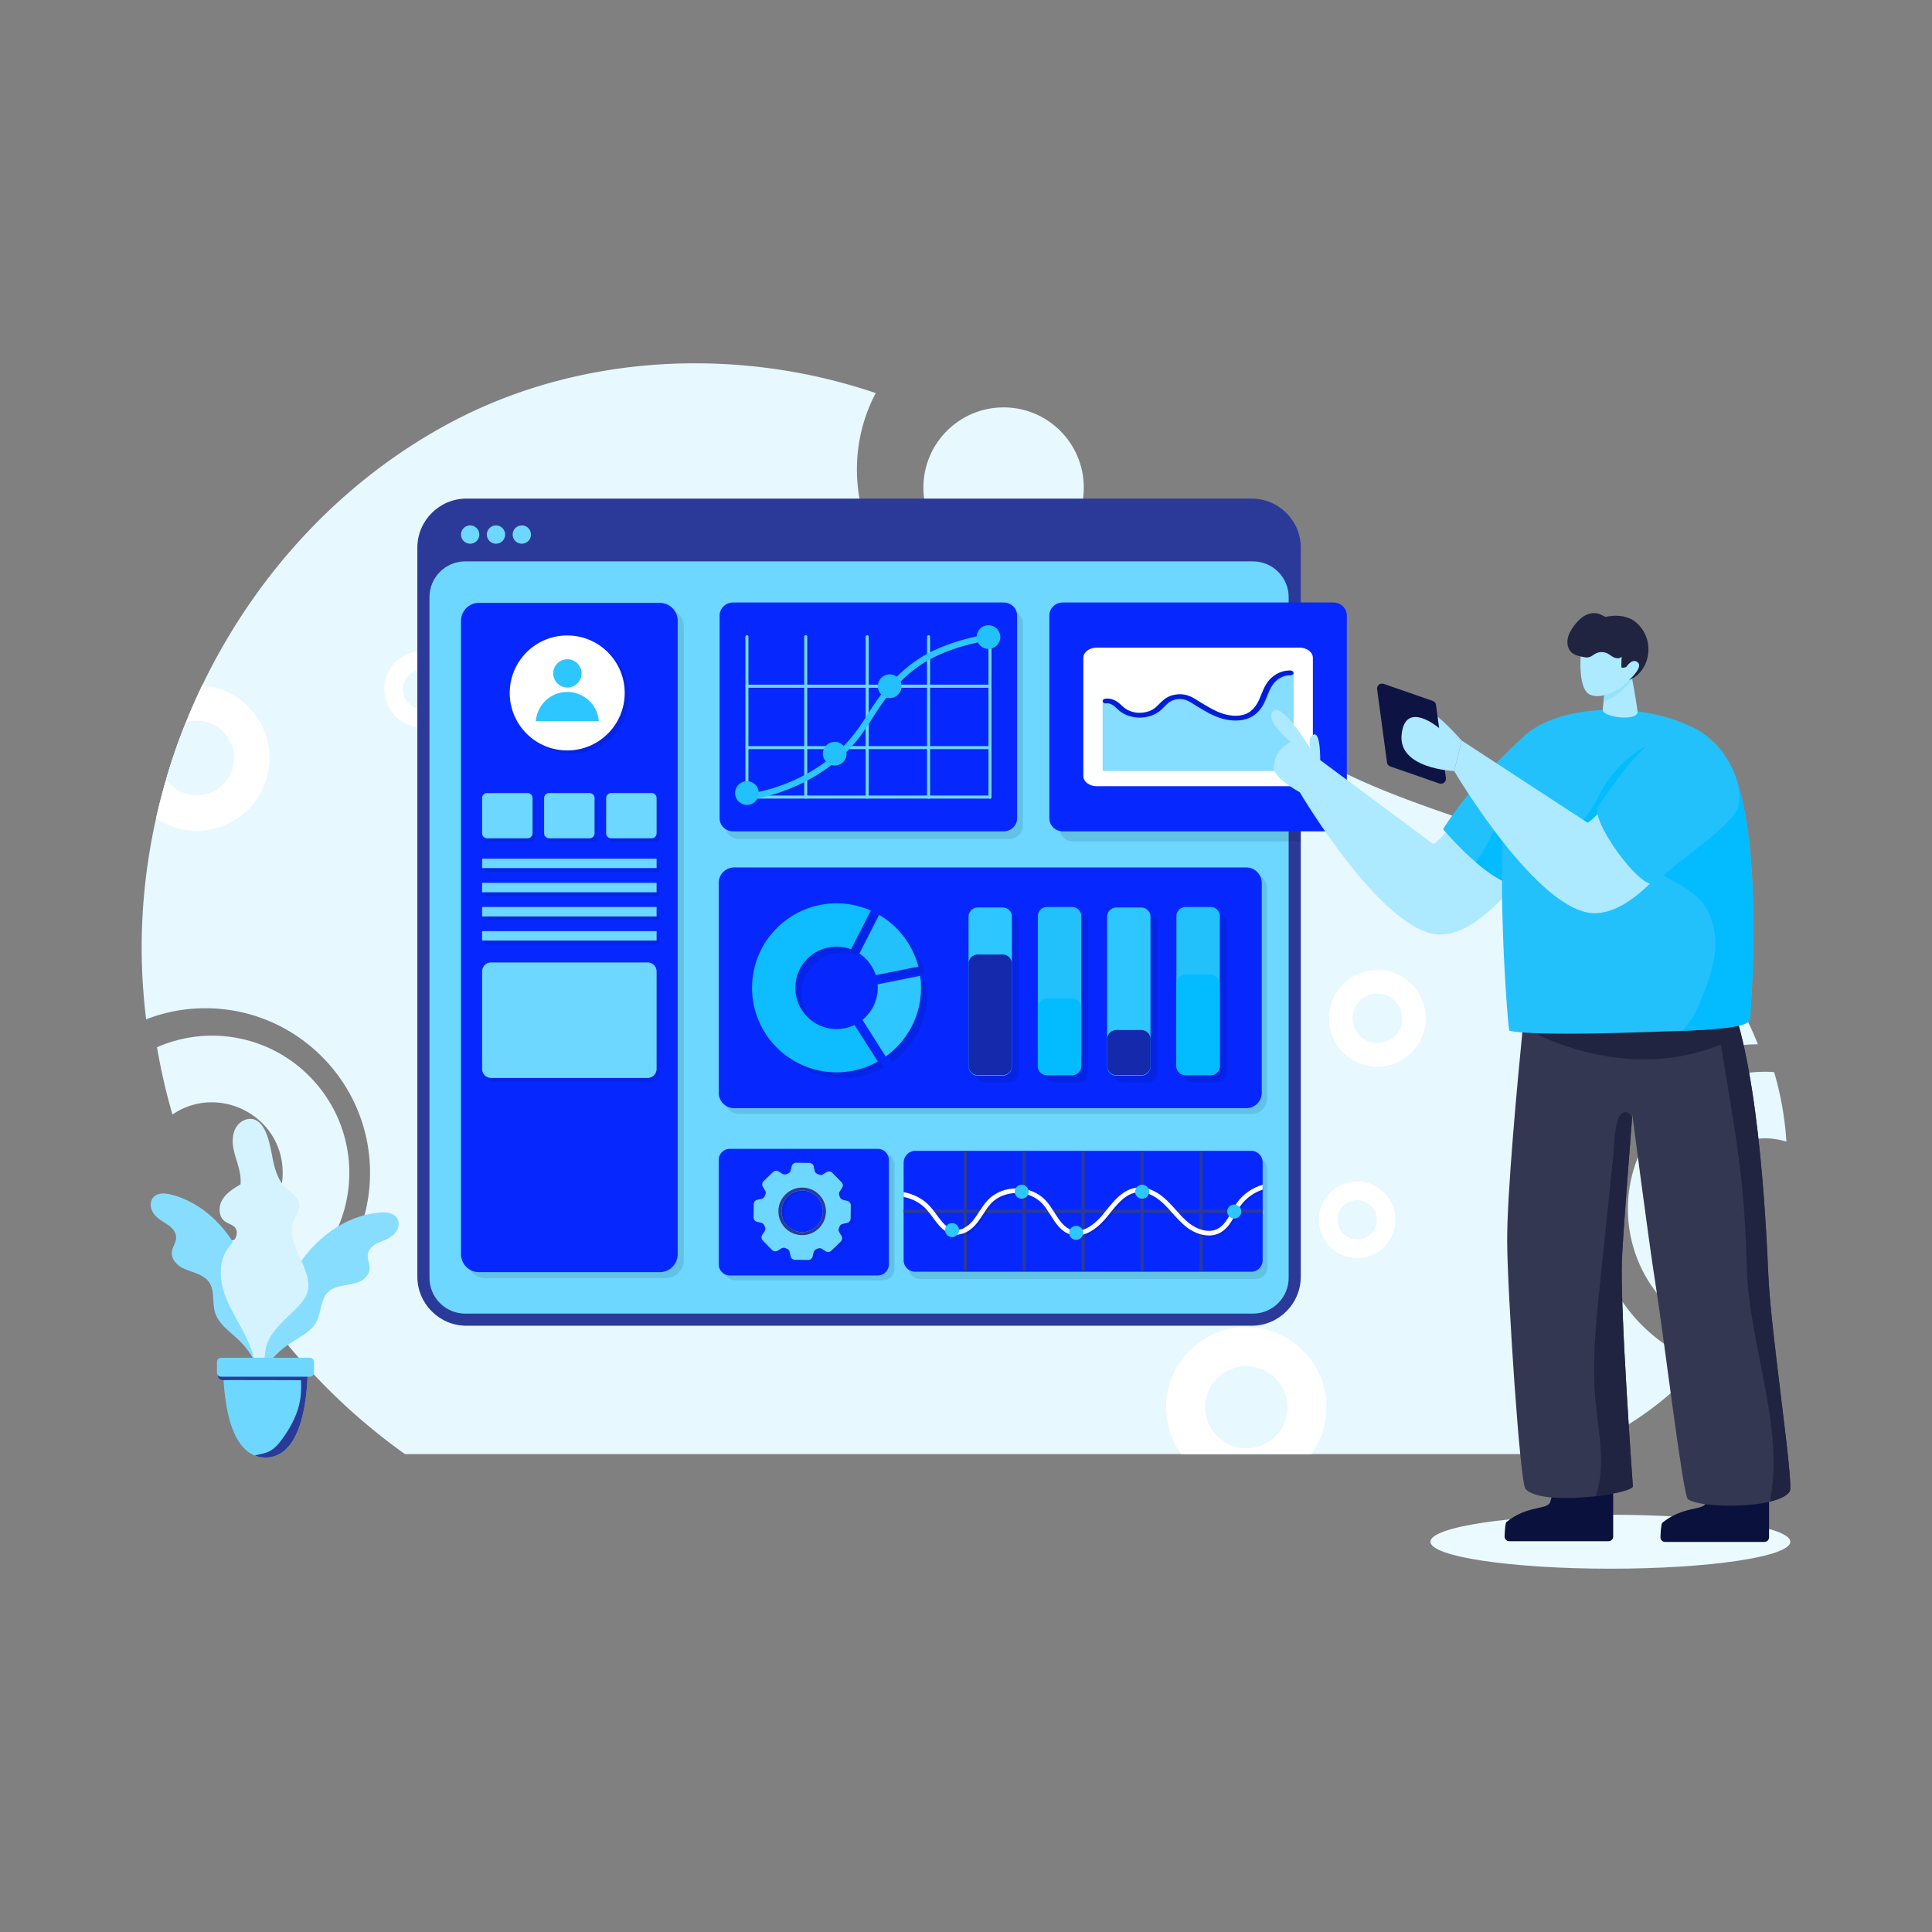
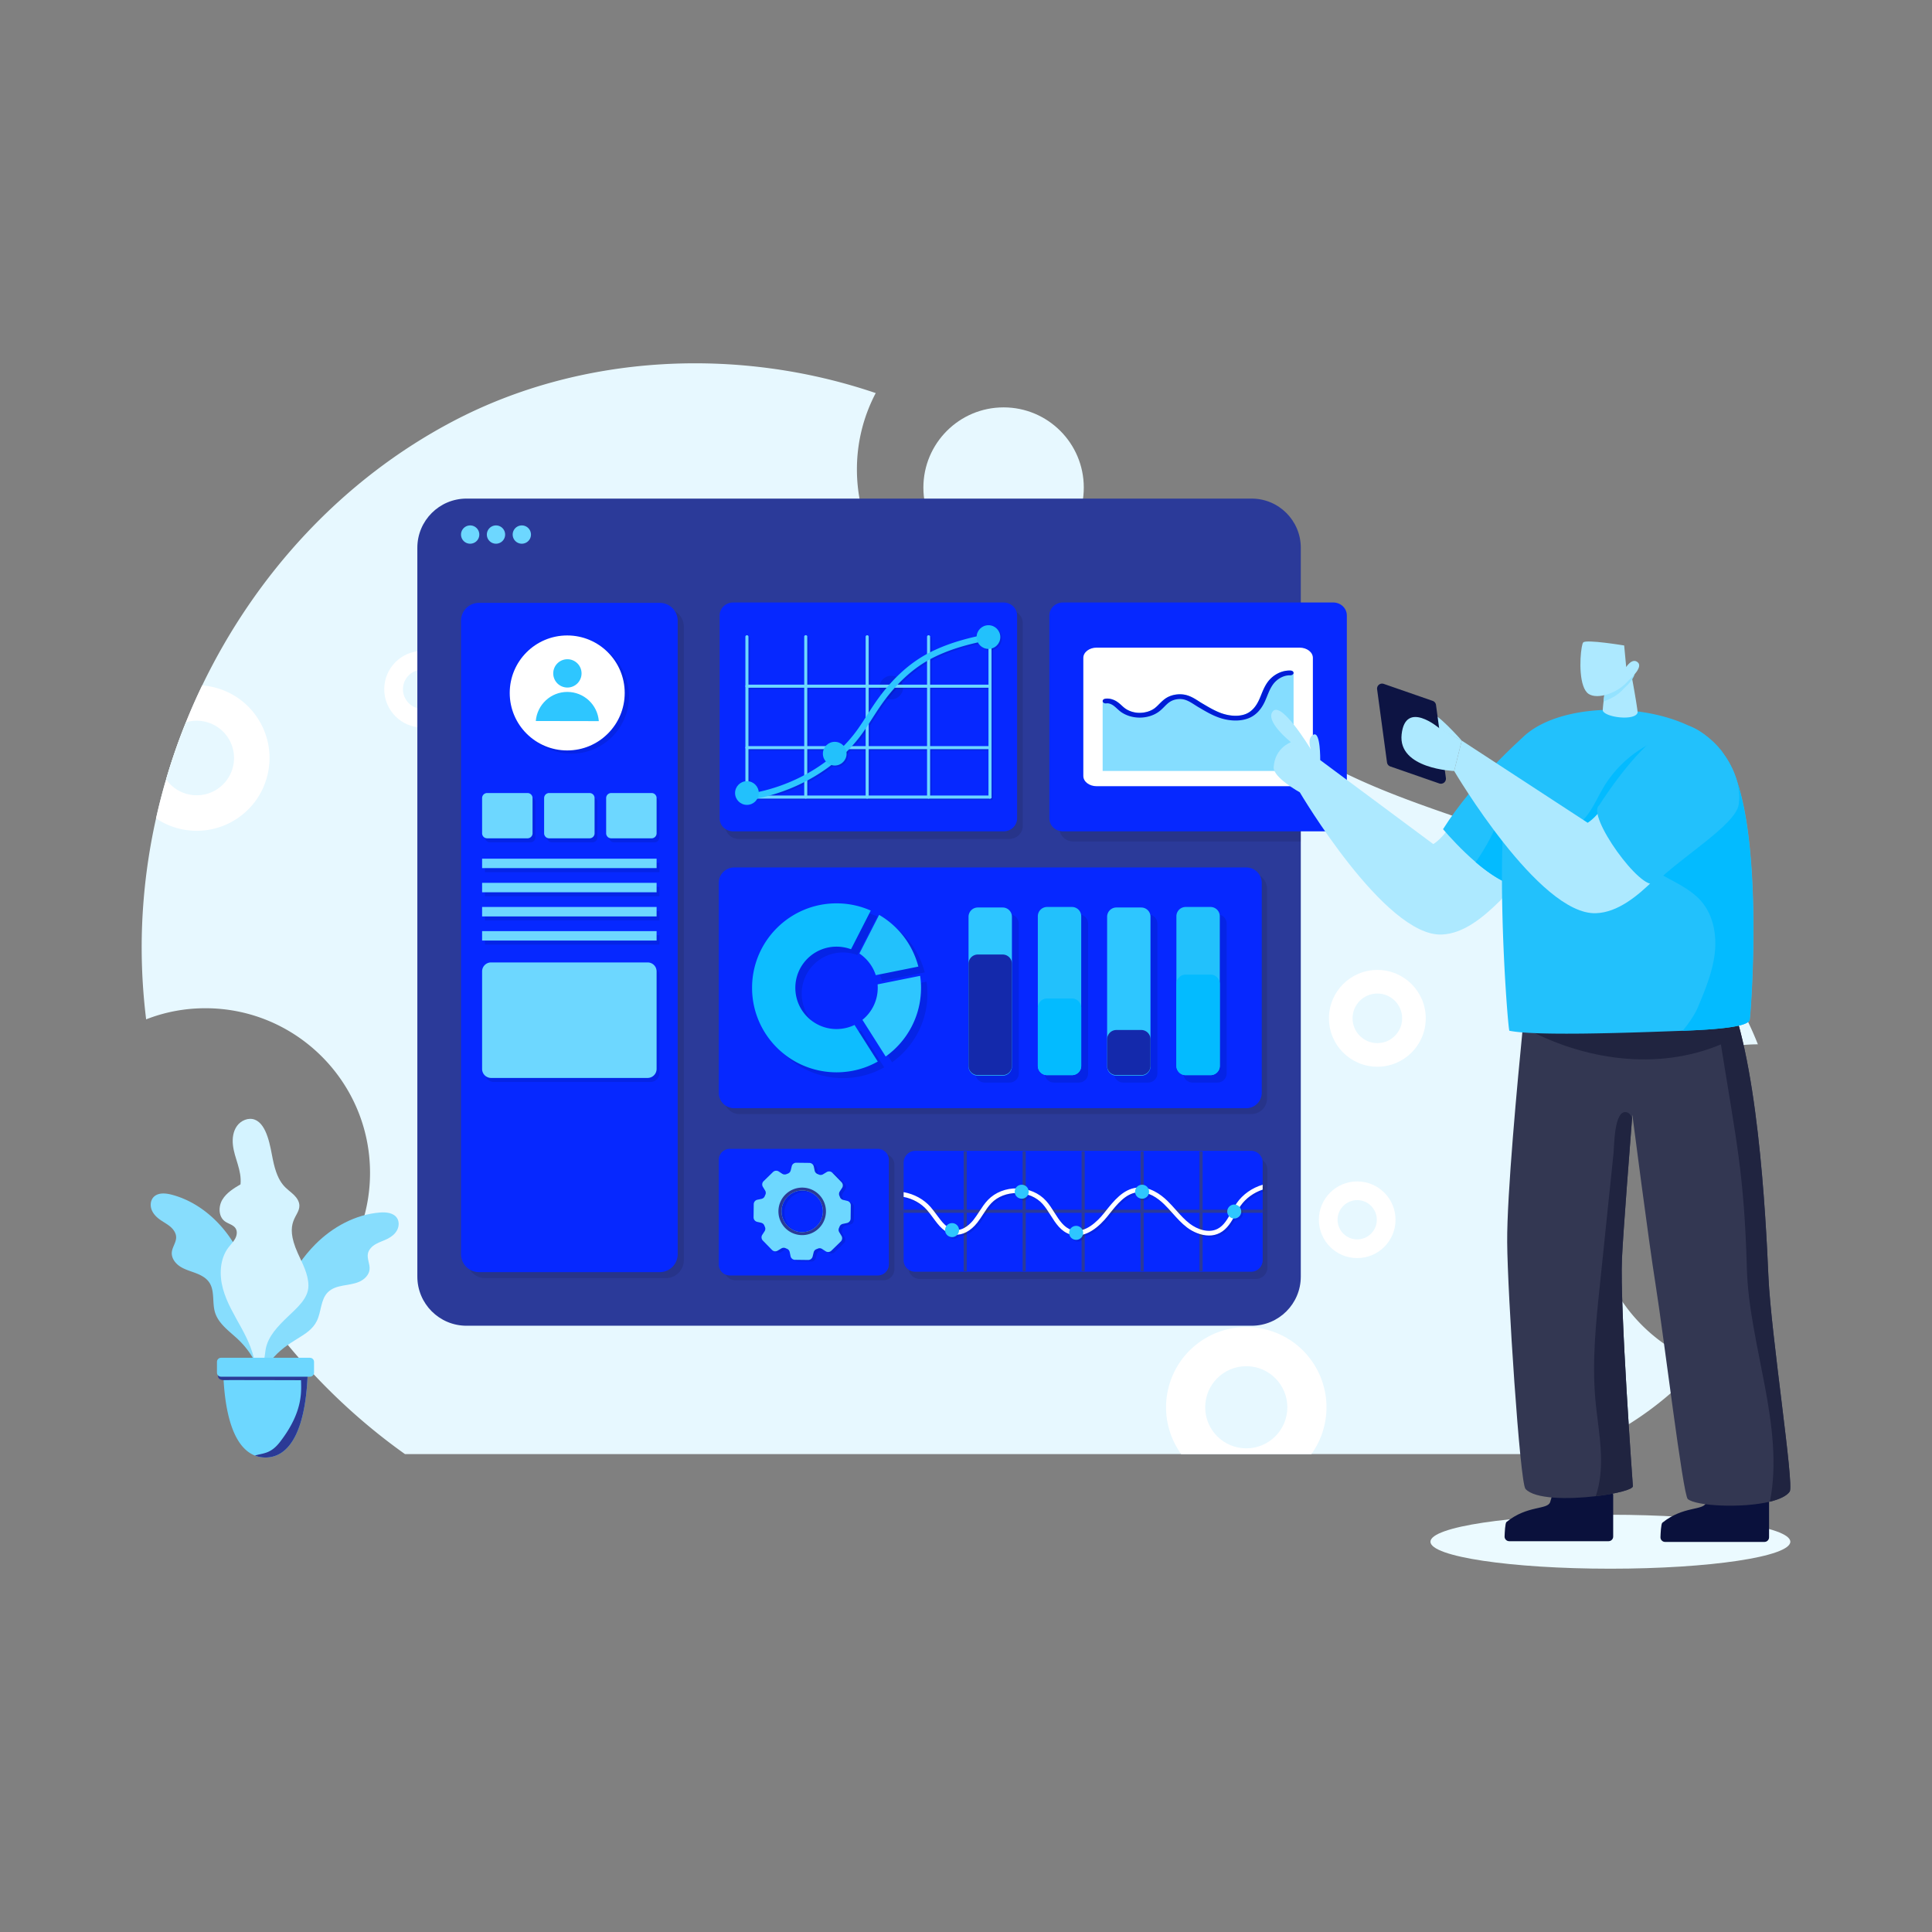
<svg xmlns="http://www.w3.org/2000/svg" viewBox="0 0 600 600" id="AdminControlPanel">
  <rect x="0" y="0" width="600" height="600" fill="#808080" stroke="none" />
-   <path fill="#e7f8ff" d="M65.878 321.64a42.085 42.085 0 0 0-17.113 3.602 185.194 185.194 0 0 0 4.795 20.886c14.194-9.72 34.227.264 34.227 18.114 0 10.742-7.715 19.671-17.903 21.525a195.029 195.029 0 0 0 11.231 18.242c15.984-6.137 27.365-21.652 27.365-39.767 0-23.485-19.117-42.602-42.602-42.602zM505.56 375.431c0 19.309 12.893 35.655 30.539 40.854a96.804 96.804 0 0 0 11.081-18.967c-11.636-.49-20.948-10.102-20.948-21.887 0-12.083 9.824-21.909 21.908-21.909 2.322 0 4.539.363 6.65 1.023a99.137 99.137 0 0 0-3.816-21.588 31.171 31.171 0 0 0-2.834-.107c-23.486 0-42.58 19.096-42.58 42.581z" class="colore9e7ff svgShape" />
  <path fill="#e7f8ff" d="M45.387 316.57c5.707-2.241 11.907-3.455 18.405-3.455 28.196 0 51.126 22.931 51.126 51.126 0 20.956-12.658 39.002-30.745 46.848 11.691 15.424 25.696 29.192 41.593 40.492h360.869c16.05-5.676 30.416-15.609 41.644-28.226-19.434-7.218-33.326-25.973-33.326-47.927 0-28.133 22.869-51.043 50.971-51.104-6.406-16.298-17.069-30.982-31.115-41.789-32.606-25.07-77.994-28.256-112.286-51.043-19.568-12.997-34.16-31.454-49.316-49.418-9.223 9.141-21.953 14.807-35.948 14.807-28.205 0-51.135-22.93-51.135-51.125a50.73 50.73 0 0 1 5.84-23.681c-42.58-14.489-91.36-12.226-131.216 8.72-34.468 18.107-61.357 47.587-77.953 82.065a180.321 180.321 0 0 0-5.059 11.465v.01a184.923 184.923 0 0 0-6.139 17.666v.01a184.508 184.508 0 0 0-3.136 12.144 184.935 184.935 0 0 0-4.34 33.45c-.36 9.675.083 19.372 1.266 28.966z" class="colore9e7ff svgShape" />
  <circle cx="311.673" cy="151.423" r="24.908" fill="#e7f8ff" class="colore9e7ff svgShape" />
  <path fill="#ffffff" d="M366.821 451.581h40.442a24.7 24.7 0 0 0 3.907-8.36c3.414-13.325-4.616-26.899-17.943-30.312-13.326-3.414-26.9 4.627-30.313 17.953-1.902 7.434-.247 14.94 3.907 20.72z" class="colorffffff svgShape" />
  <circle cx="387.042" cy="437.04" r="12.757" fill="#e7f8ff" class="colore9e7ff svgShape" />
  <circle cx="427.749" cy="316.251" r="15.033" fill="#ffffff" class="colorffffff svgShape" />
  <circle cx="427.749" cy="316.251" r="7.699" fill="#e7f8ff" class="colore9e7ff svgShape" />
  <circle cx="326.709" cy="264.114" r="15.033" fill="#ffffff" class="colorffffff svgShape" />
  <circle cx="326.709" cy="264.114" r="7.699" fill="#e7f8ff" class="colore9e7ff svgShape" />
  <circle cx="258.386" cy="359.469" r="15.033" fill="#ffffff" class="colorffffff svgShape" />
  <circle cx="258.386" cy="359.469" r="7.699" fill="#e7f8ff" class="colore9e7ff svgShape" />
  <path fill="#ffffff" d="M48.461 254.155a22.424 22.424 0 0 0 7.023 3.147c12.092 3.094 24.411-4.196 27.506-16.288 3.105-12.093-4.195-24.411-16.288-27.506a21.696 21.696 0 0 0-3.907-.648 180.321 180.321 0 0 0-5.059 11.465v.01a184.923 184.923 0 0 0-6.139 17.666v.01a184.508 184.508 0 0 0-3.136 12.144z" class="colorffffff svgShape" />
  <path fill="#e7f8ff" d="M51.597 242v.011a11.475 11.475 0 0 0 6.622 4.607c6.2 1.583 12.504-2.15 14.098-8.34 1.583-6.2-2.15-12.503-8.35-14.087a11.526 11.526 0 0 0-6.23.134v.01a184.923 184.923 0 0 0-6.14 17.666z" class="colore9e7ff svgShape" />
  <circle cx="189.735" cy="236.974" r="15.033" fill="#ffffff" class="colorffffff svgShape" />
  <circle cx="189.735" cy="236.974" r="7.699" fill="#e7f8ff" class="colore9e7ff svgShape" />
  <circle cx="142.441" cy="285.234" r="11.905" fill="#ffffff" class="colorffffff svgShape" />
  <circle cx="142.441" cy="285.234" r="6.097" fill="#e7f8ff" class="colore9e7ff svgShape" />
  <circle cx="131.234" cy="214.047" r="11.905" fill="#ffffff" class="colorffffff svgShape" />
  <circle cx="131.234" cy="214.047" r="6.097" fill="#e7f8ff" class="colore9e7ff svgShape" />
  <circle cx="421.489" cy="378.806" r="11.905" fill="#ffffff" class="colorffffff svgShape" />
  <circle cx="421.489" cy="378.806" r="6.097" fill="#e7f8ff" class="colore9e7ff svgShape" />
  <path fill="#2b3a99" d="M403.973 170.11v226.341c0 8.44-6.827 15.267-15.266 15.267h-243.83c-8.44 0-15.267-6.828-15.267-15.267V170.11c0-8.42 6.828-15.267 15.267-15.267h243.83c8.439 0 15.266 6.847 15.266 15.267z" class="color452b99 svgShape" />
-   <path fill="#6dd7ff" d="M133.381 396.842V185.447c0-6.135 4.974-11.109 11.11-11.109h244.606c6.136 0 11.11 4.974 11.11 11.11v211.394c0 6.136-4.974 11.11-11.11 11.11H144.49c-6.135 0-11.109-4.974-11.109-11.11z" class="color8f6dff svgShape" />
  <path d="M393.608 363.228v30.4a3.575 3.575 0 0 1-3.576 3.566h-104.36a3.573 3.573 0 0 1-3.566-3.566v-30.286c0-2.04 1.65-3.7 3.69-3.7h104.227a3.594 3.594 0 0 1 3.585 3.586zM388.672 345.968H229.647a4.812 4.812 0 0 1-4.812-4.812v-65.144a4.812 4.812 0 0 1 4.812-4.812h159.025a4.812 4.812 0 0 1 4.812 4.812v65.144a4.812 4.812 0 0 1-4.812 4.812z" opacity=".1" fill="#000000" class="color000000 svgShape" />
  <path fill="#0628ff" d="M392.13 360.978v30.4a3.575 3.575 0 0 1-3.576 3.566h-104.36a3.573 3.573 0 0 1-3.566-3.566v-30.286c0-2.04 1.65-3.7 3.69-3.7h104.226a3.594 3.594 0 0 1 3.586 3.586z" class="color6737c1 svgShape" />
  <path fill="#2b3a99" d="M299.269 357.565h.97v37.213h-.97zM317.58 357.565h.97v37.213h-.97zM335.892 357.565h.97v37.213h-.97zM354.203 357.565h.97v37.213h-.97zM372.514 357.565h.97v37.213h-.97z" class="color452b99 svgShape" />
  <path fill="#2b3a99" d="M280.628 375.682H392.13v.973H280.628z" class="color452b99 svgShape" />
  <path d="M206.793 396.928h-56.14a5.572 5.572 0 0 1-5.572-5.573v-196.71a5.572 5.572 0 0 1 5.572-5.573h56.14a5.572 5.572 0 0 1 5.572 5.572v196.711a5.572 5.572 0 0 1-5.572 5.573z" opacity=".1" fill="#000000" class="color000000 svgShape" />
  <path fill="#6dd7ff" d="M146.467 168.814a2.828 2.828 0 0 1-3.255-2.35 2.846 2.846 0 0 1 2.359-3.254c1.547-.245 3 .812 3.245 2.359a2.83 2.83 0 0 1-2.349 3.245zM154.49 168.814a2.828 2.828 0 0 1-3.256-2.35 2.846 2.846 0 0 1 2.359-3.254c1.547-.245 3 .812 3.245 2.359a2.83 2.83 0 0 1-2.349 3.245zM162.511 168.814a2.828 2.828 0 0 1-3.255-2.35 2.846 2.846 0 0 1 2.359-3.254c1.547-.245 3 .812 3.245 2.359a2.83 2.83 0 0 1-2.349 3.245z" class="color8f6dff svgShape" />
  <path fill="#0628ff" d="M204.889 395.073h-56.14a5.572 5.572 0 0 1-5.572-5.573V192.79a5.572 5.572 0 0 1 5.572-5.573h56.14a5.572 5.572 0 0 1 5.572 5.572V389.5a5.572 5.572 0 0 1-5.572 5.573z" class="color6737c1 svgShape" />
  <path d="M204.799 249.098v10.948c0 .858-.687 1.554-1.555 1.554h-12.54a1.565 1.565 0 0 1-1.572-1.554v-10.948c0-.858.705-1.564 1.573-1.564h12.54c.867 0 1.554.706 1.554 1.564zM150.607 267.932h54.192v2.927h-54.192zM204.799 302.928v30.295a2.796 2.796 0 0 1-2.785 2.794h-48.623a2.796 2.796 0 0 1-2.784-2.794v-30.295a2.788 2.788 0 0 1 2.784-2.785h48.623a2.788 2.788 0 0 1 2.785 2.785zM169.87 260.046v-10.948c0-.858.705-1.564 1.563-1.564h12.55c.857 0 1.554.706 1.554 1.564v10.948c0 .858-.697 1.554-1.555 1.554h-12.549a1.563 1.563 0 0 1-1.564-1.554zM150.607 290.426h54.192v2.928h-54.192zM150.607 260.046v-10.948a1.57 1.57 0 0 1 1.564-1.564h12.549c.858 0 1.554.706 1.554 1.564v10.948c0 .858-.696 1.554-1.554 1.554h-12.55a1.563 1.563 0 0 1-1.563-1.554zM150.607 275.427h54.192v2.928h-54.192zM150.607 282.922h54.192v2.937h-54.192z" opacity=".1" fill="#000000" class="color000000 svgShape" />
  <circle cx="177.483" cy="216.207" r="17.855" opacity=".1" fill="#000000" class="color000000 svgShape" />
  <circle cx="176.155" cy="215.202" r="17.855" fill="#ffffff" class="colorffffff svgShape" />
  <circle cx="176.21" cy="209.126" r="4.398" fill="#2ec6ff" class="colorff2e56 svgShape" />
  <path fill="#2ec6ff" d="M185.97 223.95c-.395-5.063-4.604-9.057-9.77-9.067-5.166-.01-9.39 3.97-9.804 9.031l19.574.036z" class="colorff2e56 svgShape" />
  <path fill="#6dd7ff" d="M203.913 247.846v10.947c0 .858-.687 1.554-1.554 1.554h-12.54a1.565 1.565 0 0 1-1.573-1.554v-10.947c0-.859.705-1.564 1.573-1.564h12.54c.867 0 1.554.705 1.554 1.564zM149.721 266.679h54.192v2.927h-54.192zM203.913 301.675v30.295a2.796 2.796 0 0 1-2.785 2.794h-48.622a2.796 2.796 0 0 1-2.785-2.794v-30.295a2.788 2.788 0 0 1 2.785-2.785h48.622a2.788 2.788 0 0 1 2.785 2.785zM168.983 258.793v-10.947c0-.859.706-1.564 1.564-1.564h12.55c.858 0 1.554.705 1.554 1.564v10.947c0 .858-.696 1.554-1.555 1.554h-12.549a1.563 1.563 0 0 1-1.564-1.554zM149.721 289.174h54.192v2.928h-54.192zM149.721 258.793v-10.947a1.57 1.57 0 0 1 1.564-1.564h12.549c.858 0 1.554.705 1.554 1.564v10.947c0 .858-.696 1.554-1.554 1.554h-12.549a1.563 1.563 0 0 1-1.564-1.554zM149.721 274.174h54.192v2.928h-54.192zM149.721 281.669h54.192v2.937h-54.192z" class="color8f6dff svgShape" />
  <path d="M317.627 193.497v63.016c0 2.226-1.882 4.029-4.205 4.029h-83.975c-2.324 0-4.205-1.803-4.205-4.029v-63.016c0-2.227 1.881-4.03 4.205-4.03h83.975c2.323 0 4.205 1.803 4.205 4.03z" opacity=".1" fill="#000000" class="color000000 svgShape" />
  <path fill="#0628ff" d="M315.867 191.137v63.017c0 2.226-1.882 4.028-4.205 4.028h-83.975c-2.324 0-4.205-1.802-4.205-4.028v-63.017c0-2.226 1.881-4.029 4.205-4.029h83.975c2.323 0 4.205 1.803 4.205 4.029z" class="color6737c1 svgShape" />
  <path d="M403.973 190.24v71.08h-70.726c-2.318 0-4.206-1.812-4.206-4.034v-63.013c0-2.23 1.888-4.033 4.206-4.033h70.726z" opacity=".1" fill="#000000" class="color000000 svgShape" />
  <path fill="#0628ff" d="M418.273 191.137v63.017c0 2.226-1.882 4.028-4.205 4.028h-83.976c-2.323 0-4.205-1.802-4.205-4.028v-63.017c0-2.226 1.882-4.029 4.205-4.029h83.976c2.323 0 4.205 1.803 4.205 4.029z" class="color6737c1 svgShape" />
  <g opacity=".1" fill="#000000" class="color000000 svgShape">
    <path d="M307.927 248.435h-75.492a.477.477 0 1 1 0-.953h75.492a.477.477 0 1 1 0 .953z" fill="#000000" class="color000000 svgShape" />
    <path d="M232.435 248.435a.477.477 0 0 1-.477-.477V198.18a.477.477 0 1 1 .954 0v49.778a.477.477 0 0 1-.477.477zM307.927 248.435a.477.477 0 0 1-.477-.477V198.18a.477.477 0 1 1 .954 0v49.778a.477.477 0 0 1-.477.477zM288.853 248.435a.477.477 0 0 1-.477-.477V198.18a.477.477 0 1 1 .954 0v49.778a.477.477 0 0 1-.477.477zM269.779 248.435a.477.477 0 0 1-.477-.477V198.18a.477.477 0 1 1 .953 0v49.778a.477.477 0 0 1-.476.477zM250.704 248.435a.477.477 0 0 1-.477-.477V198.18a.477.477 0 1 1 .954 0v49.778a.477.477 0 0 1-.477.477z" fill="#000000" class="color000000 svgShape" />
    <path d="M307.447 233.083h-75.013a.477.477 0 1 1 0-.953h75.013a.477.477 0 1 1 0 .953zM307.447 214.009h-75.013a.477.477 0 1 1 0-.954h75.013a.477.477 0 1 1 0 .954z" fill="#000000" class="color000000 svgShape" />
    <path d="M232.693 248.912a.953.953 0 0 1-.142-1.897c14.117-2.144 26.971-9.715 34.386-20.254.977-1.39 1.916-2.851 2.824-4.265a136.14 136.14 0 0 1 2.585-3.924c4.892-7.067 10.528-12.266 16.752-15.451 6.38-3.266 13.009-4.804 18.65-5.878a.954.954 0 0 1 .357 1.874c-5.509 1.048-11.973 2.546-18.138 5.701-5.941 3.041-11.342 8.034-16.053 14.84-.876 1.265-1.726 2.589-2.549 3.87-.918 1.429-1.868 2.908-2.868 4.33-7.708 10.956-21.039 18.822-35.66 21.043a.957.957 0 0 1-.144.01z" fill="#000000" class="color000000 svgShape" />
  </g>
  <circle cx="307.447" cy="198.272" r="3.681" opacity=".1" fill="#000000" class="color000000 svgShape" />
  <circle cx="276.778" cy="213.532" r="3.681" opacity=".1" fill="#000000" class="color000000 svgShape" />
  <circle cx="259.705" cy="234.486" r="3.681" opacity=".1" fill="#000000" class="color000000 svgShape" />
  <path fill="#6dd7ff" d="M307.457 248.011h-75.492a.477.477 0 1 1 0-.953h75.492a.477.477 0 1 1 0 .953z" class="color8f6dff svgShape" />
  <path fill="#6dd7ff" d="M231.965 248.011a.477.477 0 0 1-.477-.476v-49.779a.477.477 0 1 1 .954 0v49.779a.477.477 0 0 1-.477.476zM307.457 248.011a.477.477 0 0 1-.476-.476v-49.779a.477.477 0 1 1 .953 0v49.779a.477.477 0 0 1-.477.476zM288.383 248.011a.477.477 0 0 1-.477-.476v-49.779a.476.476 0 1 1 .954 0v49.779a.477.477 0 0 1-.477.476zM269.309 248.011a.477.477 0 0 1-.477-.476v-49.779a.476.476 0 1 1 .954 0v49.779a.477.477 0 0 1-.477.476zM250.234 248.011a.477.477 0 0 1-.476-.476v-49.779a.477.477 0 1 1 .953 0v49.779a.477.477 0 0 1-.477.476z" class="color8f6dff svgShape" />
  <path fill="#6dd7ff" d="M306.977 232.66h-75.012a.477.477 0 1 1 0-.954h75.012a.477.477 0 1 1 0 .954zM306.977 213.585h-75.012a.477.477 0 1 1 0-.954h75.012a.477.477 0 1 1 0 .954z" class="color8f6dff svgShape" />
  <path fill="#2ec6ff" d="M232.223 248.488a.953.953 0 0 1-.142-1.896c14.117-2.144 26.972-9.716 34.386-20.255.977-1.389 1.916-2.85 2.824-4.264.83-1.294 1.69-2.632 2.585-3.925 4.892-7.067 10.528-12.265 16.752-15.451 6.38-3.265 13.009-4.804 18.651-5.878a.954.954 0 0 1 .357 1.874c-5.51 1.049-11.973 2.546-18.14 5.702-5.94 3.04-11.341 8.033-16.052 14.84-.876 1.264-1.726 2.588-2.548 3.868-.919 1.43-1.868 2.91-2.869 4.332-7.708 10.955-21.038 18.822-35.66 21.042a.957.957 0 0 1-.144.011z" class="colorff2e56 svgShape" />
  <circle cx="306.977" cy="197.848" r="3.681" fill="#22c1fc" class="colorfcc922 svgShape" />
-   <circle cx="276.308" cy="213.108" r="3.681" fill="#22c1fc" class="colorfcc922 svgShape" />
  <circle cx="259.235" cy="234.062" r="3.681" fill="#22c1fc" class="colorfcc922 svgShape" />
  <circle cx="231.965" cy="246.282" r="3.681" fill="#22c1fc" class="colorfcc922 svgShape" />
  <path d="M384.634 374.156c-.115.166-.216.346-.326.518a2.17 2.17 0 0 0-2.627 2.116c0 .557.215 1.06.56 1.444-.948 1.642-1.972 3.097-3.528 3.913-2.87 1.507-6.446.114-8.63-1.545-1.602-1.211-2.937-2.708-4.339-4.281-.849-.945-1.716-1.927-2.641-2.833-1.477-1.431-3.526-3.008-5.9-3.745a2.17 2.17 0 0 0-1.972-1.27c-.733 0-1.377.364-1.77.918-4.197.548-7.054 4.142-9.582 7.311l-.544.677c-1.426 1.775-3.863 4.304-6.628 5.117a2.168 2.168 0 0 0-1.96-1.246c-.799 0-1.49.436-1.867 1.077-2.116-.886-3.447-2.965-4.85-5.177-.791-1.268-1.621-2.574-2.622-3.68-1.417-1.574-3.317-2.712-5.455-3.331a2.169 2.169 0 0 0-2.108-1.666c-.828 0-1.54.469-1.906 1.148-3.325.057-6.433 1.34-8.563 3.553-1.078 1.115-1.917 2.412-2.728 3.662-.553.839-1.115 1.716-1.745 2.507-.688.883-2.38 2.735-4.527 3.119a2.165 2.165 0 0 0-2.162-2.067c-.726 0-1.364.36-1.759.904-1.105-.9-2.062-2.181-3.042-3.52-.601-.81-1.221-1.65-1.879-2.403-2.098-2.384-5.054-4.004-8.363-4.605v1.487c2.88.563 5.445 2.003 7.276 4.082.61.696 1.211 1.516 1.793 2.298 1.148 1.57 2.329 3.167 3.83 4.205a2.164 2.164 0 0 0 2.144 1.889c.655 0 1.234-.296 1.633-.753 2.162-.1 4.383-1.42 6.21-3.74.658-.838 1.24-1.744 1.812-2.612.81-1.25 1.573-2.432 2.556-3.452 1.804-1.875 4.44-2.965 7.294-3.094a2.164 2.164 0 0 0 4.067.513c1.783.558 3.36 1.531 4.544 2.848.916 1.02 1.707 2.27 2.47 3.48 1.516 2.409 3.098 4.872 5.813 5.868a2.168 2.168 0 0 0 2.134 1.797c1.009 0 1.849-.69 2.093-1.621 3.257-.849 6.024-3.68 7.63-5.672l.543-.686c2.344-2.934 4.755-5.969 8.075-6.68a2.164 2.164 0 0 0 2.143 1.882c.964 0 1.772-.632 2.055-1.502 1.896.713 3.564 2.027 4.796 3.23.897.867 1.745 1.82 2.575 2.746 1.392 1.564 2.832 3.175 4.549 4.482 1.735 1.315 4.262 2.479 6.798 2.479 1.145 0 2.299-.238 3.386-.81 1.9-1.001 3.09-2.71 4.132-4.507.108.016.217.033.33.033 1.2 0 2.172-.972 2.172-2.172a2.14 2.14 0 0 0-.485-1.347c.097-.15.187-.313.287-.457 1.593-2.278 4.063-4.071 6.847-4.996v-1.516c-3.3.972-6.15 2.984-8.039 5.683z" opacity=".1" fill="#000000" class="color000000 svgShape" />
  <path fill="#ffffff" d="M392.13 367.93v1.516c-2.785.925-5.254 2.717-6.847 4.996-.581.83-1.096 1.784-1.602 2.699-1.23 2.222-2.498 4.52-4.834 5.75-1.087.572-2.241.81-3.386.81-2.536 0-5.063-1.163-6.799-2.479-1.716-1.306-3.156-2.918-4.548-4.481-.83-.925-1.678-1.879-2.575-2.747-1.955-1.907-5.006-4.1-8.324-3.719-3.672.42-6.246 3.662-8.745 6.79l-.543.686c-2.222 2.756-6.666 7.143-11.558 5.617-2.908-.915-4.539-3.49-6.112-5.989-.763-1.21-1.554-2.46-2.47-3.48-1.888-2.098-4.768-3.328-7.896-3.385-3.127-.038-6.055 1.087-8.01 3.118-.982 1.02-1.745 2.203-2.555 3.452-.572.868-1.154 1.774-1.812 2.613-2.05 2.603-4.596 3.957-7 3.728-3.117-.295-5.006-2.851-6.817-5.33-.582-.782-1.183-1.602-1.793-2.298-1.83-2.08-4.396-3.52-7.276-4.082v-1.487c3.31.6 6.265 2.222 8.363 4.605.658.754 1.278 1.593 1.879 2.403 1.697 2.318 3.309 4.501 5.778 4.74 2.699.257 4.902-2.136 5.712-3.176.63-.791 1.192-1.668 1.745-2.508.81-1.249 1.65-2.546 2.727-3.661 2.241-2.327 5.56-3.643 9.078-3.567 3.538.058 6.8 1.469 8.955 3.862 1 1.106 1.83 2.413 2.622 3.681 1.507 2.375 2.918 4.615 5.321 5.369 4.062 1.278 8-2.67 9.984-5.14l.543-.677c2.556-3.204 5.445-6.847 9.717-7.333 3.89-.439 7.324 2.002 9.508 4.12.925.905 1.792 1.887 2.641 2.831 1.402 1.574 2.737 3.071 4.339 4.282 2.183 1.66 5.76 3.051 8.63 1.545 1.945-1.02 3.06-3.033 4.233-5.169.525-.944 1.069-1.926 1.688-2.822 1.888-2.699 4.74-4.71 8.039-5.683z" class="colorffffff svgShape" />
  <path fill="#2ec6ff" d="M385.481 376.246a2.171 2.171 0 1 1-4.344 0 2.17 2.17 0 0 1 2.172-2.165c1.2 0 2.172.972 2.172 2.165zM356.86 370.095a2.171 2.171 0 1 1-4.344 0 2.17 2.17 0 0 1 2.171-2.165c1.2 0 2.172.972 2.172 2.165zM336.376 382.872a2.171 2.171 0 1 1-4.343 0 2.17 2.17 0 0 1 2.171-2.165c1.2 0 2.172.972 2.172 2.165zM319.474 370.095a2.171 2.171 0 1 1-4.344 0 2.17 2.17 0 0 1 2.172-2.165c1.2 0 2.172.972 2.172 2.165zM297.843 382.017a2.171 2.171 0 1 1-4.344 0 2.17 2.17 0 0 1 2.172-2.165c1.2 0 2.172.972 2.172 2.165z" class="colorff2e56 svgShape" />
  <path fill="#0628ff" d="M387.038 344.163H228.014a4.812 4.812 0 0 1-4.812-4.812v-65.144a4.812 4.812 0 0 1 4.812-4.812h159.024a4.812 4.812 0 0 1 4.812 4.812v65.144a4.812 4.812 0 0 1-4.812 4.812z" class="color6737c1 svgShape" />
  <path d="M359.436 286.857v46.467a2.875 2.875 0 0 1-2.87 2.88h-7.724a2.877 2.877 0 0 1-2.88-2.88v-46.467a2.877 2.877 0 0 1 2.88-2.88h7.724a2.875 2.875 0 0 1 2.87 2.88zM316.4 286.857v46.467a2.875 2.875 0 0 1-2.87 2.88h-7.723a2.877 2.877 0 0 1-2.88-2.88v-46.467a2.877 2.877 0 0 1 2.88-2.88h7.724a2.875 2.875 0 0 1 2.87 2.88zM337.923 286.857v46.467a2.877 2.877 0 0 1-2.88 2.88h-7.714a2.877 2.877 0 0 1-2.88-2.88v-46.467a2.877 2.877 0 0 1 2.88-2.88h7.714a2.877 2.877 0 0 1 2.88 2.88zM380.958 286.857v46.467a2.877 2.877 0 0 1-2.88 2.88h-7.714a2.877 2.877 0 0 1-2.88-2.88v-46.467a2.877 2.877 0 0 1 2.88-2.88h7.714a2.877 2.877 0 0 1 2.88 2.88z" opacity=".1" fill="#000000" class="color000000 svgShape" />
  <g opacity=".1" fill="#000000" class="color000000 svgShape">
    <path d="m267.368 320.115 7.219 11.36c-3.774 2.138-8.135 3.347-12.801 3.347-14.487 0-26.238-11.75-26.238-26.238 0-14.486 11.751-26.237 26.238-26.237 3.786 0 7.39.806 10.627 2.248L266.28 296.6a13.037 13.037 0 0 0-4.495-.805c-7.073 0-12.801 5.728-12.801 12.788 0 7.073 5.728 12.801 12.8 12.801a13.05 13.05 0 0 0 5.583-1.27z" fill="#000000" class="color000000 svgShape" />
    <path d="M288.023 308.584c0 8.795-4.324 16.576-10.98 21.327l-7.22-11.384a12.747 12.747 0 0 0 4.752-9.943c0-.366-.012-.72-.037-1.075l13.204-2.65c.196 1.209.281 2.455.281 3.725zM268.883 297.92l6.12-11.994a26.22 26.22 0 0 1 12.19 16.062l-13.229 2.663c-.892-2.785-2.724-5.13-5.081-6.73z" fill="#000000" class="color000000 svgShape" />
  </g>
  <path fill="#0dbdff" d="m265.382 318.31 7.219 11.36c-3.775 2.138-8.135 3.347-12.802 3.347-14.486 0-26.237-11.75-26.237-26.238 0-14.486 11.75-26.237 26.237-26.237 3.787 0 7.39.806 10.627 2.248l-6.132 12.007a13.037 13.037 0 0 0-4.495-.806c-7.072 0-12.8 5.728-12.8 12.788 0 7.073 5.728 12.802 12.8 12.802a13.05 13.05 0 0 0 5.583-1.27z" class="color0df3ff svgShape" />
  <path fill="#2ec6ff" d="M286.037 306.78c0 8.794-4.324 16.575-10.981 21.326l-7.22-11.384a12.747 12.747 0 0 0 4.752-9.943c0-.366-.012-.72-.036-1.074l13.204-2.65a23.37 23.37 0 0 1 .281 3.724z" class="colorff2e56 svgShape" />
  <path fill="#22c1fc" d="m266.896 296.116 6.12-11.995a26.22 26.22 0 0 1 12.19 16.062l-13.228 2.664c-.892-2.786-2.724-5.13-5.082-6.731z" class="colorfcc922 svgShape" />
  <path fill="#2ec6ff" d="M314.264 284.714v46.47a2.875 2.875 0 0 1-2.873 2.873h-7.72a2.877 2.877 0 0 1-2.882-2.873v-46.47a2.878 2.878 0 0 1 2.882-2.883h7.72a2.876 2.876 0 0 1 2.873 2.883z" class="colorff2e56 svgShape" />
  <path fill="#1429ab" d="M314.264 299.318v31.704a2.874 2.874 0 0 1-2.873 2.872h-7.72a2.877 2.877 0 0 1-2.882-2.872v-31.704a2.878 2.878 0 0 1 2.882-2.883h7.72a2.876 2.876 0 0 1 2.873 2.883z" class="colorab1447 svgShape" />
  <path fill="#22c1fc" d="M335.782 284.551v46.471a2.874 2.874 0 0 1-2.873 2.872h-7.72a2.877 2.877 0 0 1-2.882-2.872v-46.47a2.878 2.878 0 0 1 2.882-2.883h7.72a2.876 2.876 0 0 1 2.873 2.882z" class="colorfcc922 svgShape" />
  <path fill="#03bbff" d="M335.782 312.973v18.05a2.874 2.874 0 0 1-2.873 2.871h-7.72a2.877 2.877 0 0 1-2.882-2.872v-18.05a2.878 2.878 0 0 1 2.882-2.881h7.72a2.876 2.876 0 0 1 2.873 2.882z" class="colorffa903 svgShape" />
  <path fill="#2ec6ff" d="M357.3 284.714v46.47a2.875 2.875 0 0 1-2.873 2.873h-7.72a2.877 2.877 0 0 1-2.882-2.873v-46.47a2.879 2.879 0 0 1 2.882-2.883h7.72a2.876 2.876 0 0 1 2.873 2.883z" class="colorff2e56 svgShape" />
  <path fill="#1429ab" d="M357.3 322.759v8.263a2.874 2.874 0 0 1-2.873 2.872h-7.72a2.877 2.877 0 0 1-2.882-2.872v-8.263a2.878 2.878 0 0 1 2.882-2.883h7.72a2.876 2.876 0 0 1 2.873 2.883z" class="colorab1447 svgShape" />
  <path fill="#22c1fc" d="M378.817 284.551v46.471a2.874 2.874 0 0 1-2.872 2.872h-7.72a2.877 2.877 0 0 1-2.883-2.872v-46.47a2.878 2.878 0 0 1 2.883-2.883h7.72a2.876 2.876 0 0 1 2.872 2.882z" class="colorfcc922 svgShape" />
  <path fill="#03bbff" d="M378.817 305.557v25.465a2.874 2.874 0 0 1-2.872 2.872h-7.72a2.877 2.877 0 0 1-2.883-2.872v-25.465a2.878 2.878 0 0 1 2.883-2.883h7.72a2.876 2.876 0 0 1 2.872 2.883z" class="colorffa903 svgShape" />
  <path fill="#ffffff" d="M407.724 204.31v36.678c0 1.753-1.845 3.174-4.12 3.174h-63.04c-2.275 0-4.128-1.421-4.128-3.174v-36.679c0-1.753 1.853-3.18 4.129-3.18h63.04c2.274 0 4.12 1.427 4.12 3.18z" class="colorffffff svgShape" />
  <path fill="#0dbdff" d="M401.728 209.015v30.413h-59.291v-21.566l.025-.01 2.005-.866a5.843 5.843 0 0 1 2.619 1.063c.473.334.881.698 1.264 1.053.345.315.665.61 1.022.866 1.214.895 2.874 1.417 4.56 1.417 1.724-.03 3.347-.492 4.573-1.378.549-.403 1.034-.886 1.533-1.397.715-.709 1.443-1.447 2.452-2.018 1.418-.787 3.219-1.121 4.943-.915 1.929.236 3.474 1.22 4.828 2.086.358.236.715.453 1.06.66l.473.275c1.673.994 3.423 2.017 5.313 2.726 2.95 1.082 5.965 1.161 8.073.187 1.609-.748 2.886-2.165 3.87-4.34.23-.511.447-1.033.651-1.545.562-1.377 1.137-2.794 2.12-4.084 1.316-1.722 3.832-3.513 6.987-3.395.537.02.945.365.92.768z" opacity=".5" class="color0df3ff svgShape" />
  <path fill="#001dd7" d="M401.728 209.015c-.026.413-.537.718-1.01.709-2.337-.06-4.265 1.377-5.249 2.666-.868 1.142-1.392 2.421-1.941 3.77a51.452 51.452 0 0 1-.665 1.593c-1.15 2.52-2.682 4.192-4.7 5.127-1.29.59-2.81.886-4.445.886-1.75 0-3.614-.335-5.441-1.014-2.07-.767-3.896-1.84-5.658-2.883l-.46-.265c-.37-.217-.74-.463-1.124-.7-1.226-.786-2.49-1.593-3.896-1.77-1.213-.148-2.529.098-3.525.659-.78.433-1.405 1.063-2.057 1.722-.523.531-1.072 1.082-1.75 1.565-1.558 1.131-3.69 1.78-5.85 1.78h-.038c-2.158 0-4.304-.669-5.875-1.82-.422-.315-.792-.659-1.15-.984-.37-.334-.715-.65-1.098-.925-.358-.256-1.277-.826-2.21-.689-.523.079-1.022-.177-1.124-.58v-.01c-.102-.404.23-.778.754-.856.409-.06.83-.06 1.251-.01a5.843 5.843 0 0 1 2.619 1.063c.473.334.881.698 1.264 1.053.345.315.665.61 1.022.866 1.214.895 2.874 1.417 4.56 1.417 1.724-.03 3.347-.492 4.573-1.378.549-.403 1.034-.886 1.533-1.397.715-.709 1.443-1.447 2.452-2.018 1.418-.787 3.219-1.121 4.943-.915 1.929.236 3.474 1.22 4.828 2.086.358.236.715.453 1.06.66l.473.275c1.673.994 3.423 2.017 5.313 2.726 2.95 1.082 5.965 1.161 8.073.187 1.609-.748 2.886-2.165 3.87-4.34.23-.511.447-1.033.651-1.545.562-1.377 1.137-2.794 2.12-4.084 1.316-1.722 3.832-3.513 6.987-3.395.537.02.945.365.92.768z" class="color00a5d7 svgShape" />
  <path d="M277.767 361.733v32.412a3.461 3.461 0 0 1-3.462 3.462h-45.924a3.461 3.461 0 0 1-3.462-3.462v-32.412a3.453 3.453 0 0 1 3.462-3.452h45.924a3.453 3.453 0 0 1 3.462 3.452z" opacity=".1" fill="#000000" class="color000000 svgShape" />
  <path fill="#0628ff" d="M276.051 360.234v32.412a3.461 3.461 0 0 1-3.461 3.462h-45.925a3.461 3.461 0 0 1-3.461-3.462v-32.412a3.453 3.453 0 0 1 3.461-3.452h45.925a3.453 3.453 0 0 1 3.461 3.452z" class="color6737c1 svgShape" />
  <path d="M265.225 374.842a1.419 1.419 0 0 0-1.093-1.4l-1.287-.317a1.415 1.415 0 0 1-.985-.854c-.05-.15-.119-.307-.183-.453-.179-.432-.13-.92.124-1.317l.716-1.1a1.432 1.432 0 0 0-.176-1.77l-2.843-2.919a1.422 1.422 0 0 0-1.761-.221l-1.126.682c-.394.236-.886.279-1.306.09-.15-.063-.305-.137-.46-.2a1.42 1.42 0 0 1-.84-1.01l-.272-1.285a1.433 1.433 0 0 0-1.38-1.128l-4.073-.051a1.414 1.414 0 0 0-1.395 1.082l-.317 1.292c-.113.45-.433.822-.864.985-.161.06-.312.118-.468.182a1.41 1.41 0 0 1-1.302-.123l-1.1-.711a1.44 1.44 0 0 0-1.77.176l-2.919 2.843a1.422 1.422 0 0 0-.222 1.761l.687 1.131c.242.39.28.882.091 1.302-.068.15-.142.31-.206.465-.163.431-.55.734-1.005.835l-1.28.271a1.425 1.425 0 0 0-1.127 1.381l-.052 4.073a1.42 1.42 0 0 0 1.093 1.405l1.272.306c.45.114.828.423.985.864.06.151.123.308.192.469.18.422.126.91-.133 1.301l-.711 1.1a1.439 1.439 0 0 0 .176 1.77l2.848 2.92a1.43 1.43 0 0 0 1.766.221l1.126-.682c.394-.236.886-.279 1.301-.09a7.4 7.4 0 0 0 .466.2c.436.174.734.561.835 1.01l.27 1.285c.133.65.713 1.117 1.377 1.128l4.078.051a1.415 1.415 0 0 0 1.4-1.092l.316-1.282c.113-.444.423-.823.854-.98.161-.065.317-.124.468-.188.423-.19.921-.135 1.307.124l1.1.71a1.438 1.438 0 0 0 1.77-.175l2.919-2.849a1.43 1.43 0 0 0 .227-1.766l-.691-1.136a1.375 1.375 0 0 1-.087-1.291c.069-.155.132-.305.185-.45a1.401 1.401 0 0 1 1.015-.836l1.29-.28a1.433 1.433 0 0 0 1.128-1.371l.052-4.088zm-15.524 8.26a6.477 6.477 0 0 1 .617-12.938 6.48 6.48 0 0 1 6.16 6.777 6.48 6.48 0 0 1-6.777 6.16z" opacity=".1" fill="#000000" class="color000000 svgShape" />
  <path fill="#6dd7ff" d="M264.223 374.351a1.419 1.419 0 0 0-1.092-1.4l-1.287-.317a1.415 1.415 0 0 1-.986-.854c-.049-.15-.118-.306-.183-.452-.178-.433-.13-.92.124-1.317l.717-1.1a1.432 1.432 0 0 0-.176-1.77l-2.844-2.919a1.422 1.422 0 0 0-1.761-.222l-1.125.682c-.395.237-.887.28-1.307.091-.15-.063-.305-.137-.46-.2a1.42 1.42 0 0 1-.84-1.011l-.271-1.285a1.433 1.433 0 0 0-1.381-1.128l-4.073-.05a1.414 1.414 0 0 0-1.395 1.082l-.317 1.292c-.113.45-.432.822-.864.985-.161.059-.312.118-.468.182a1.41 1.41 0 0 1-1.302-.123l-1.1-.711a1.44 1.44 0 0 0-1.77.176l-2.918 2.843a1.422 1.422 0 0 0-.222 1.761l.686 1.131c.242.39.28.881.092 1.301-.069.15-.143.31-.206.465-.164.432-.551.735-1.006.836l-1.279.27a1.426 1.426 0 0 0-1.128 1.382l-.051 4.073a1.42 1.42 0 0 0 1.092 1.405l1.272.306c.45.113.828.422.986.864.059.151.123.307.192.469.179.422.125.91-.134 1.3l-.711 1.1a1.439 1.439 0 0 0 .176 1.77l2.848 2.92a1.43 1.43 0 0 0 1.767.222l1.125-.682c.394-.236.887-.28 1.302-.091.154.074.305.137.465.2.436.175.734.562.835 1.011l.27 1.285c.133.65.714 1.116 1.377 1.127l4.078.052a1.415 1.415 0 0 0 1.4-1.092l.317-1.283c.113-.444.422-.822.853-.98.162-.064.318-.123.469-.187.422-.19.92-.135 1.306.123l1.1.712a1.438 1.438 0 0 0 1.77-.177l2.92-2.848a1.43 1.43 0 0 0 .226-1.766l-.69-1.136a1.375 1.375 0 0 1-.087-1.291c.068-.155.132-.305.184-.451a1.401 1.401 0 0 1 1.016-.835l1.29-.28a1.433 1.433 0 0 0 1.127-1.372l.052-4.088zm-15.438 8.302a6.477 6.477 0 0 1 .617-12.938 6.48 6.48 0 0 1 6.16 6.777 6.48 6.48 0 0 1-6.777 6.16z" class="color8f6dff svgShape" />
  <path fill="#2b3a96" d="M249.478 368.83a7.377 7.377 0 0 0-7.722 7.019 7.377 7.377 0 0 0 7.019 7.721 7.377 7.377 0 0 0 7.722-7.018 7.377 7.377 0 0 0-7.02-7.722zm-.693 13.823a6.477 6.477 0 0 1 .617-12.938 6.48 6.48 0 0 1 6.16 6.777 6.48 6.48 0 0 1-6.777 6.16z" class="color452b96 svgShape" />
  <path fill="#ade9ff" d="M465.908 279.676c-5.267 5.214-11.411 10.322-18.222 10.555-17.661.613-44.016-44.164-44.016-44.164s-8.312-4.611-8.122-7.784c.37-6.08 5.373-7.783 5.373-7.783s-8.387-6.674-5.563-9.667c2.728-2.919 11.263 11.094 11.75 11.898-.117-.328-1.27-3.533.814-4.58 2.21-1.1 2.083 7.9 2.083 7.9l35.122 26.09s2.506-1.47 4.79-5.023c6.198-9.655 24.346 14.256 15.99 22.558z" class="colorffadaf svgShape" />
  <ellipse cx="500.12" cy="478.797" fill="#ebfaff" rx="55.88" ry="8.377" class="coloredebff svgShape" />
  <path fill="#0a113c" d="M500.99 464.146v13.046c0 .798-.642 1.44-1.44 1.44H468.7c-.813 0-1.47-.673-1.439-1.486.047-1.174.172-4.146.58-4.475 6.538-5.287 12.749-3.707 13.578-6.195.83-2.487 1.158-5.256 1.158-5.256s17.318-.25 18.413 2.926zM549.4 464.373v13.047c0 .798-.64 1.44-1.438 1.44h-30.85c-.814 0-1.47-.673-1.44-1.486.047-1.174.172-4.146.58-4.475 6.538-5.287 12.75-3.708 13.578-6.195.83-2.487 1.158-5.256 1.158-5.256s17.318-.25 18.413 2.925z" class="color0a163c svgShape" />
  <path fill="#22c1fc" d="M448.149 257.509c2.03 2.36 5.79 6.503 10.139 10.235 3.073 2.634 6.448 5.049 9.714 6.476 2.607-2.223 5.611-4.747 8.163-7.272 3.17-3.155 5.64-6.339 5.763-9.069.343-7.244-9.302-28.606-9.302-28.606s-15.01 13.212-24.477 28.236z" class="colorfcc922 svgShape" />
  <path fill="#03bbff" d="M458.288 267.744c3.073 2.634 6.448 5.049 9.714 6.476 2.607-2.223 5.611-4.747 8.163-7.272 1.866-7.299 1.743-15.12-.315-22.364a40.857 40.857 0 0 0-2.964-7.587c-1.207-2.36-2.648-3.814-3.018-.274-.563 5.584-1.88 11.1-3.856 16.354a65.439 65.439 0 0 1-7.724 14.667z" class="colorffa903 svgShape" />
  <path fill="#333752" d="M468.07 385.779c.097 15.64 3.952 74.665 5.68 76.613 2.854 3.211 13.364 3.266 21.83 2.264 6.393-.755 11.62-2.1 11.524-3.128 0 0-4.074-55.553-3.388-70.645.37-8.246 2.675-37.676 3.141-43.63.055-.687.083-1.057.083-1.057s5.09 39.46 7.19 52.562c2.62 16.423 8.52 65.512 10.029 66.788 2.606 2.195 16.875 2.895 25.505.81 2.91-.714 5.187-1.743 6.147-3.129 1.44-2.072-5.804-48.677-6.613-66.829-.823-18.646-3.32-69.657-13.857-90.759l-61.48 4.226s-.371 3.499-.92 9.055c-1.66 16.753-4.98 52.206-4.87 66.859z" class="color373352 svgShape" />
  <path fill="#202440" d="M534.436 324.35c4.88 30.483 7.245 40.466 8.068 69.586.673 23.847 11.757 49.013 7.16 72.42.385.068-.384-.042 0 0 2.91-.714 5.187-1.743 6.147-3.129 1.44-2.072-5.804-48.677-6.613-66.829-.823-18.646-3.32-69.657-13.857-90.759l-61.48 4.226s-.371 3.499-.92 9.055c18.7 10.332 41.71 13.731 61.495 5.43z" class="color262040 svgShape" />
  <path fill="#22c1fc" d="M468.754 320.114c8.232 1.646 36.087.672 53.868 0 10.386-.398 20.339-1.167 20.778-3.403.411-2.168 5.084-64.334-7.84-82.184a17.085 17.085 0 0 0-1.591-2.154c-12.308-14.625-48.693-15.997-61.343-3.1-10.66 10.88-4.407 90.731-3.872 90.841z" class="colorfcc922 svgShape" />
  <path fill="#03bbff" d="M528.516 280.106c3.664 4.376 4.68 10.496 3.993 16.162-.7 5.667-2.909 11.018-5.104 16.286-1.139 2.717-2.908 5.187-4.843 7.56 10.386-.398 20.339-1.167 20.778-3.403.411-2.168 5.084-64.334-7.84-82.184a17.085 17.085 0 0 0-1.591-2.154c-3.115.48-6.216 1.167-9.33 1.523-1.647.192-3.334.288-4.926-.164-1.591-.453-3.087-1.55-3.594-3.129l-2.566-.123c-6.503 3.046-12.046 8.095-15.669 14.31-2.593 4.432-4.568 9.81-9.192 12.06l30.294 16.382c3.485 1.88 7.052 3.842 9.59 6.874z" class="colorffa903 svgShape" />
  <path fill="#ade9ff" d="M451.603 239.445s26.355 44.78 44.017 44.158c6.809-.232 12.958-5.334 18.22-10.547 8.355-8.306-9.786-32.218-15.986-22.557-2.292 3.546-4.79 5.018-4.79 5.018l-39.104-25.522-2.357 9.45z" class="colorffadaf svgShape" />
  <path fill="#22c1fc" d="M496.646 250.088c-4.155 2.976 13.175 27.18 17.33 24.204 8.355-8.303 25.064-18.171 25.99-24.44 1.521-10.198-7.36-21.303-15.04-24.292-8.536-3.322-22.078 14.862-28.28 24.528z" class="colorfcc922 svgShape" />
  <path fill="#202440" d="M497.185 451.526c.164 4.431-.179 8.959-1.606 13.13 6.394-.755 11.621-2.1 11.525-3.128 0 0-4.074-55.553-3.388-70.645.37-8.246 2.675-37.676 3.141-43.63-.329-.906-.836-1.578-1.577-1.798-4.034-1.221-3.965 10.62-4.171 12.582-.659 6.448-1.331 12.883-2.004 19.331-.754 7.244-1.509 14.489-2.25 21.72-1.234 11.812-2.455 23.708-1.399 35.521.494 5.653 1.523 11.25 1.729 16.917z" class="color262040 svgShape" />
  <path fill="#ade9ff" d="M497.773 220.736c.9 2.115 10.057 3.185 10.79.577.096-.325-.901-6.32-1.658-10.37a85.56 85.56 0 0 0-.637-3.184c-.096-.42-.168-.661-.204-.661-.096.036-1.298.384-2.644.769-1.862.528-4.013 1.141-4.013 1.141l-.865 4.182c0 .204-.313 2.62-.541 4.662-.168 1.454-.288 2.716-.228 2.884z" class="colorffadaf svgShape" />
  <path fill="#93e2ff" d="M498 217.852c2.428-.84 4.795-2.247 6.19-3.929.023-.024.131-.108.3-.276.528-.493 1.67-1.574 2.415-2.704.685-1.01 1.033-2.055.324-2.716-.324-.3-.648-.444-.96-.468-1.419-.156-2.68 1.886-2.68 1.886l-.169-1.778c-1.862.528-4.013 1.141-4.013 1.141l-.865 4.182c0 .204-.313 2.62-.541 4.662z" class="colorff9396 svgShape" />
  <path fill="#ade9ff" d="M491.217 201.047c-.659 3.717-.874 12.499 2.175 14.474 2.801 1.815 9.126-.316 12.244-4.083.028-.026.133-.111.307-.278 1.018-.939 4.228-4.019 2.733-5.417-1.738-1.655-3.642 1.412-3.642 1.412l-.633-6.697s-11.722-1.947-12.705-.959c-.18.183-.341.734-.479 1.548z" class="colorffadaf svgShape" />
-   <path fill="#202440" d="M488.187 202.733c.867.71 2.006.982 3.092 1.222.763.167 1.567.334 2.32.104.689-.198 1.253-.72 1.89-1.065a4.097 4.097 0 0 1 3.719-.063c.731.366 1.337.95 2.09 1.264.762.303 1.9.397 2.308-.313.052.104-.199 3.228.01 3.437.188.209 1.421-.167 1.421-.167s1.901-3.061 3.635-1.41c1.494 1.4-1.713 4.481-2.726 5.421 6.414-2.413 8.503-12.431 2.141-17.863a9.102 9.102 0 0 0-.741-.554l-.01-.01a3.614 3.614 0 0 0-1.15-.627c-.01 0-.02-.01-.031-.01-2.257-1.024-4.973-1.066-7.574-.513-.679-.303-1.326-.71-2.037-.95-1.462-.48-3.103-.157-4.44.606-1.337.773-2.402 1.932-3.322 3.175-.908 1.233-1.713 2.602-1.943 4.116-.24 1.525.168 3.207 1.348 4.2z" class="color262040 svgShape" />
  <path fill="#ade9ff" d="M453.96 229.995s-8.292-9.415-9.969-8.465c-1.673.94 2.363 4.564 2.363 4.564" class="colorffadaf svgShape" />
  <path fill="#0d1443" d="m431.778 238.03 15.2 5.279a1.56 1.56 0 0 0 2.056-1.682l-3.07-22.699a1.56 1.56 0 0 0-1.034-1.264l-15.2-5.28a1.56 1.56 0 0 0-2.056 1.682l3.071 22.7a1.56 1.56 0 0 0 1.033 1.263z" class="color0d1e43 svgShape" />
  <path fill="#ade9ff" d="M435.29 228.024c-1.213 10.809 16.313 11.42 16.313 11.42l2.357-9.449-7.024-3.878s-10.432-8.902-11.645 1.907z" class="colorffadaf svgShape" />
  <path fill="#87ddfd" d="M98.383 410.257c1.442-2.877 1.144-6.64 3.42-8.917 2.553-2.553 6.6-1.877 9.782-3.288 1.593-.706 3.026-2.095 3.19-3.83.157-1.643-.832-3.27-.522-4.89.25-1.306 1.306-2.321 2.463-2.977 1.156-.655 2.447-1.038 3.633-1.638 1.188-.601 2.294-1.452 2.936-2.618s.744-2.684.026-3.805c-1.065-1.66-3.383-1.894-5.35-1.736-7.566.61-14.649 4.474-20.008 9.85-7.5 7.526-11.679 17.559-14.53 27.849-.754 2.724-1.99 5.881-2.148 8.708-.027.48-.018 2.04.685 2.156.556.092 1.663-1.993 2.005-2.415 5.715-7.076 11.838-7.3 14.418-12.449z" class="colorb6b6ef svgShape" />
  <path fill="#87ddfd" d="M74.164 416.18c-2.767-2.664-6.289-4.955-7.398-8.632-.93-3.082.008-6.74-1.846-9.37-1.004-1.425-2.65-2.246-4.283-2.858-1.632-.612-3.344-1.085-4.793-2.053-1.45-.968-2.624-2.581-2.49-4.32.127-1.644 1.379-3.079 1.35-4.728-.023-1.33-.89-2.51-1.918-3.353-1.028-.844-2.234-1.442-3.3-2.236-1.068-.794-2.013-1.822-2.446-3.08s-.275-2.772.625-3.753c1.333-1.455 3.656-1.29 5.567-.797 7.351 1.893 13.67 6.91 18.032 13.123 6.105 8.696 8.508 19.295 9.559 29.921.278 2.813.957 6.135.63 8.948-.056.477-.332 2.012-1.044 2.007-.563-.005-1.298-2.248-1.563-2.723a26.046 26.046 0 0 0-4.682-6.096z" class="colorb6b6ef svgShape" />
  <path fill="#d4f3ff" d="M79.275 425c-.203-4.48-2.17-8.68-4.316-12.617-2.147-3.937-4.537-7.813-5.722-12.139s-.987-9.298 1.727-12.868c.68-.893 1.503-1.685 2.048-2.666.545-.981.765-2.25.175-3.204-.716-1.157-2.274-1.41-3.368-2.217-1.996-1.474-2.033-4.614-.753-6.74 1.28-2.126 3.499-3.478 5.632-4.746.411-4.485-1.896-7.996-2.362-12.208-.229-2.068.063-4.28 1.29-5.96s3.537-2.658 5.482-1.921c3.888 1.472 4.86 8.575 5.604 12.275 1.672 8.312 4.343 8.886 6.638 11.178.875.874 1.606 1.995 1.626 3.23.058 3.526-4.983 4.785-.513 14.747 1.467 3.27 3.308 6.55 3.322 10.134.017 4.02-3.69 7.003-6.579 9.8-2.89 2.795-5.904 5.862-6.676 9.808-.378 1.936-.238 6.141-3.255 6.114z" class="colord7d4ff svgShape" />
  <path fill="#6dd7ff" d="M95.62 423.809c-.23 20.811-5.88 28.832-13.17 28.832a8.89 8.89 0 0 1-3.28-.604h-.008c-8.515-3.361-9.796-19.127-9.876-28.228H95.62z" class="color8f6dff svgShape" />
  <path fill="#2b3a96" d="M95.62 423.809c-.23 20.811-5.88 28.832-13.17 28.832a8.89 8.89 0 0 1-3.28-.604c2.476-.807 4.842-.397 7.835-4.295 7.557-9.843 6.471-16.237 6.47-19.864-.128.239.578.52.451.759-25.142-.066-24.465-.027-24.484-.028-1.066-.06-1.938-.417-1.744-2.05.104-.902.663-1.685 1.252-2.378.105-.126.217-.253.336-.372H95.62z" class="color452b96 svgShape" />
  <path fill="#6dd7ff" d="M97.526 422.93v3.359c0 .7-.566 1.258-1.258 1.258h-27.63c-.7 0-1.258-.558-1.258-1.258v-3.358c0-.692.559-1.259 1.258-1.259h27.63c.692 0 1.258.567 1.258 1.259z" class="color8f6dff svgShape" />
</svg>